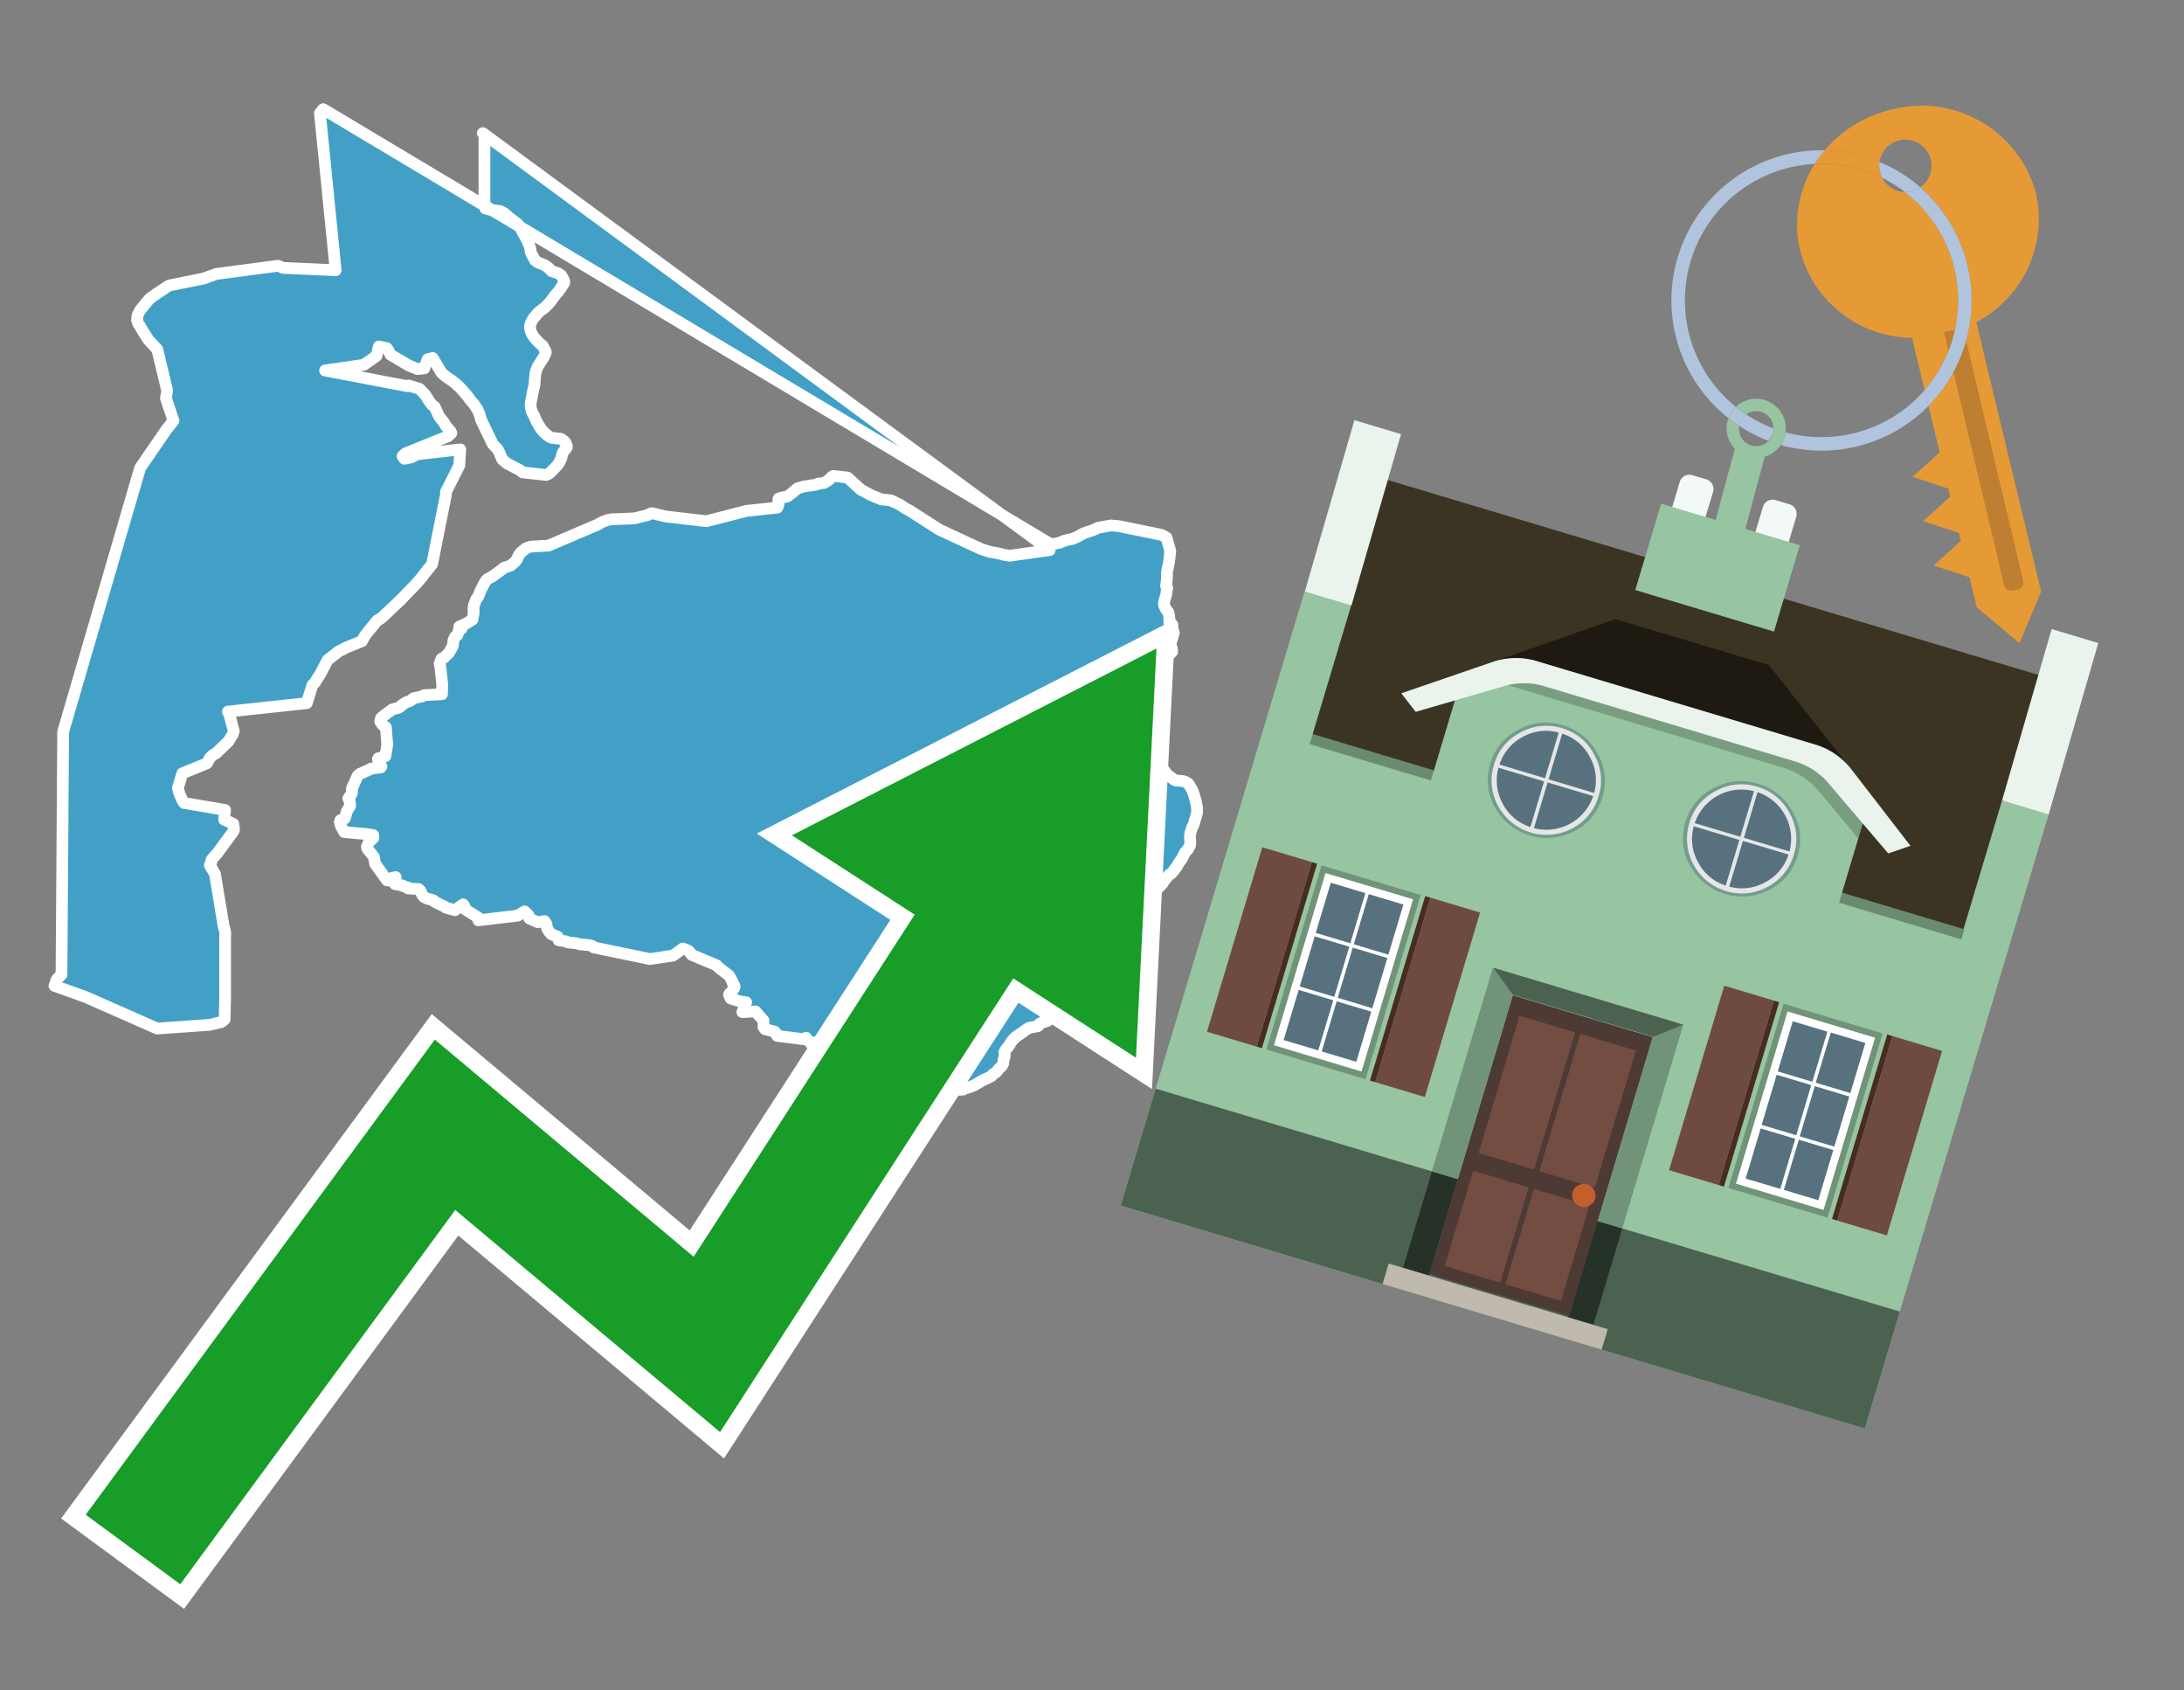
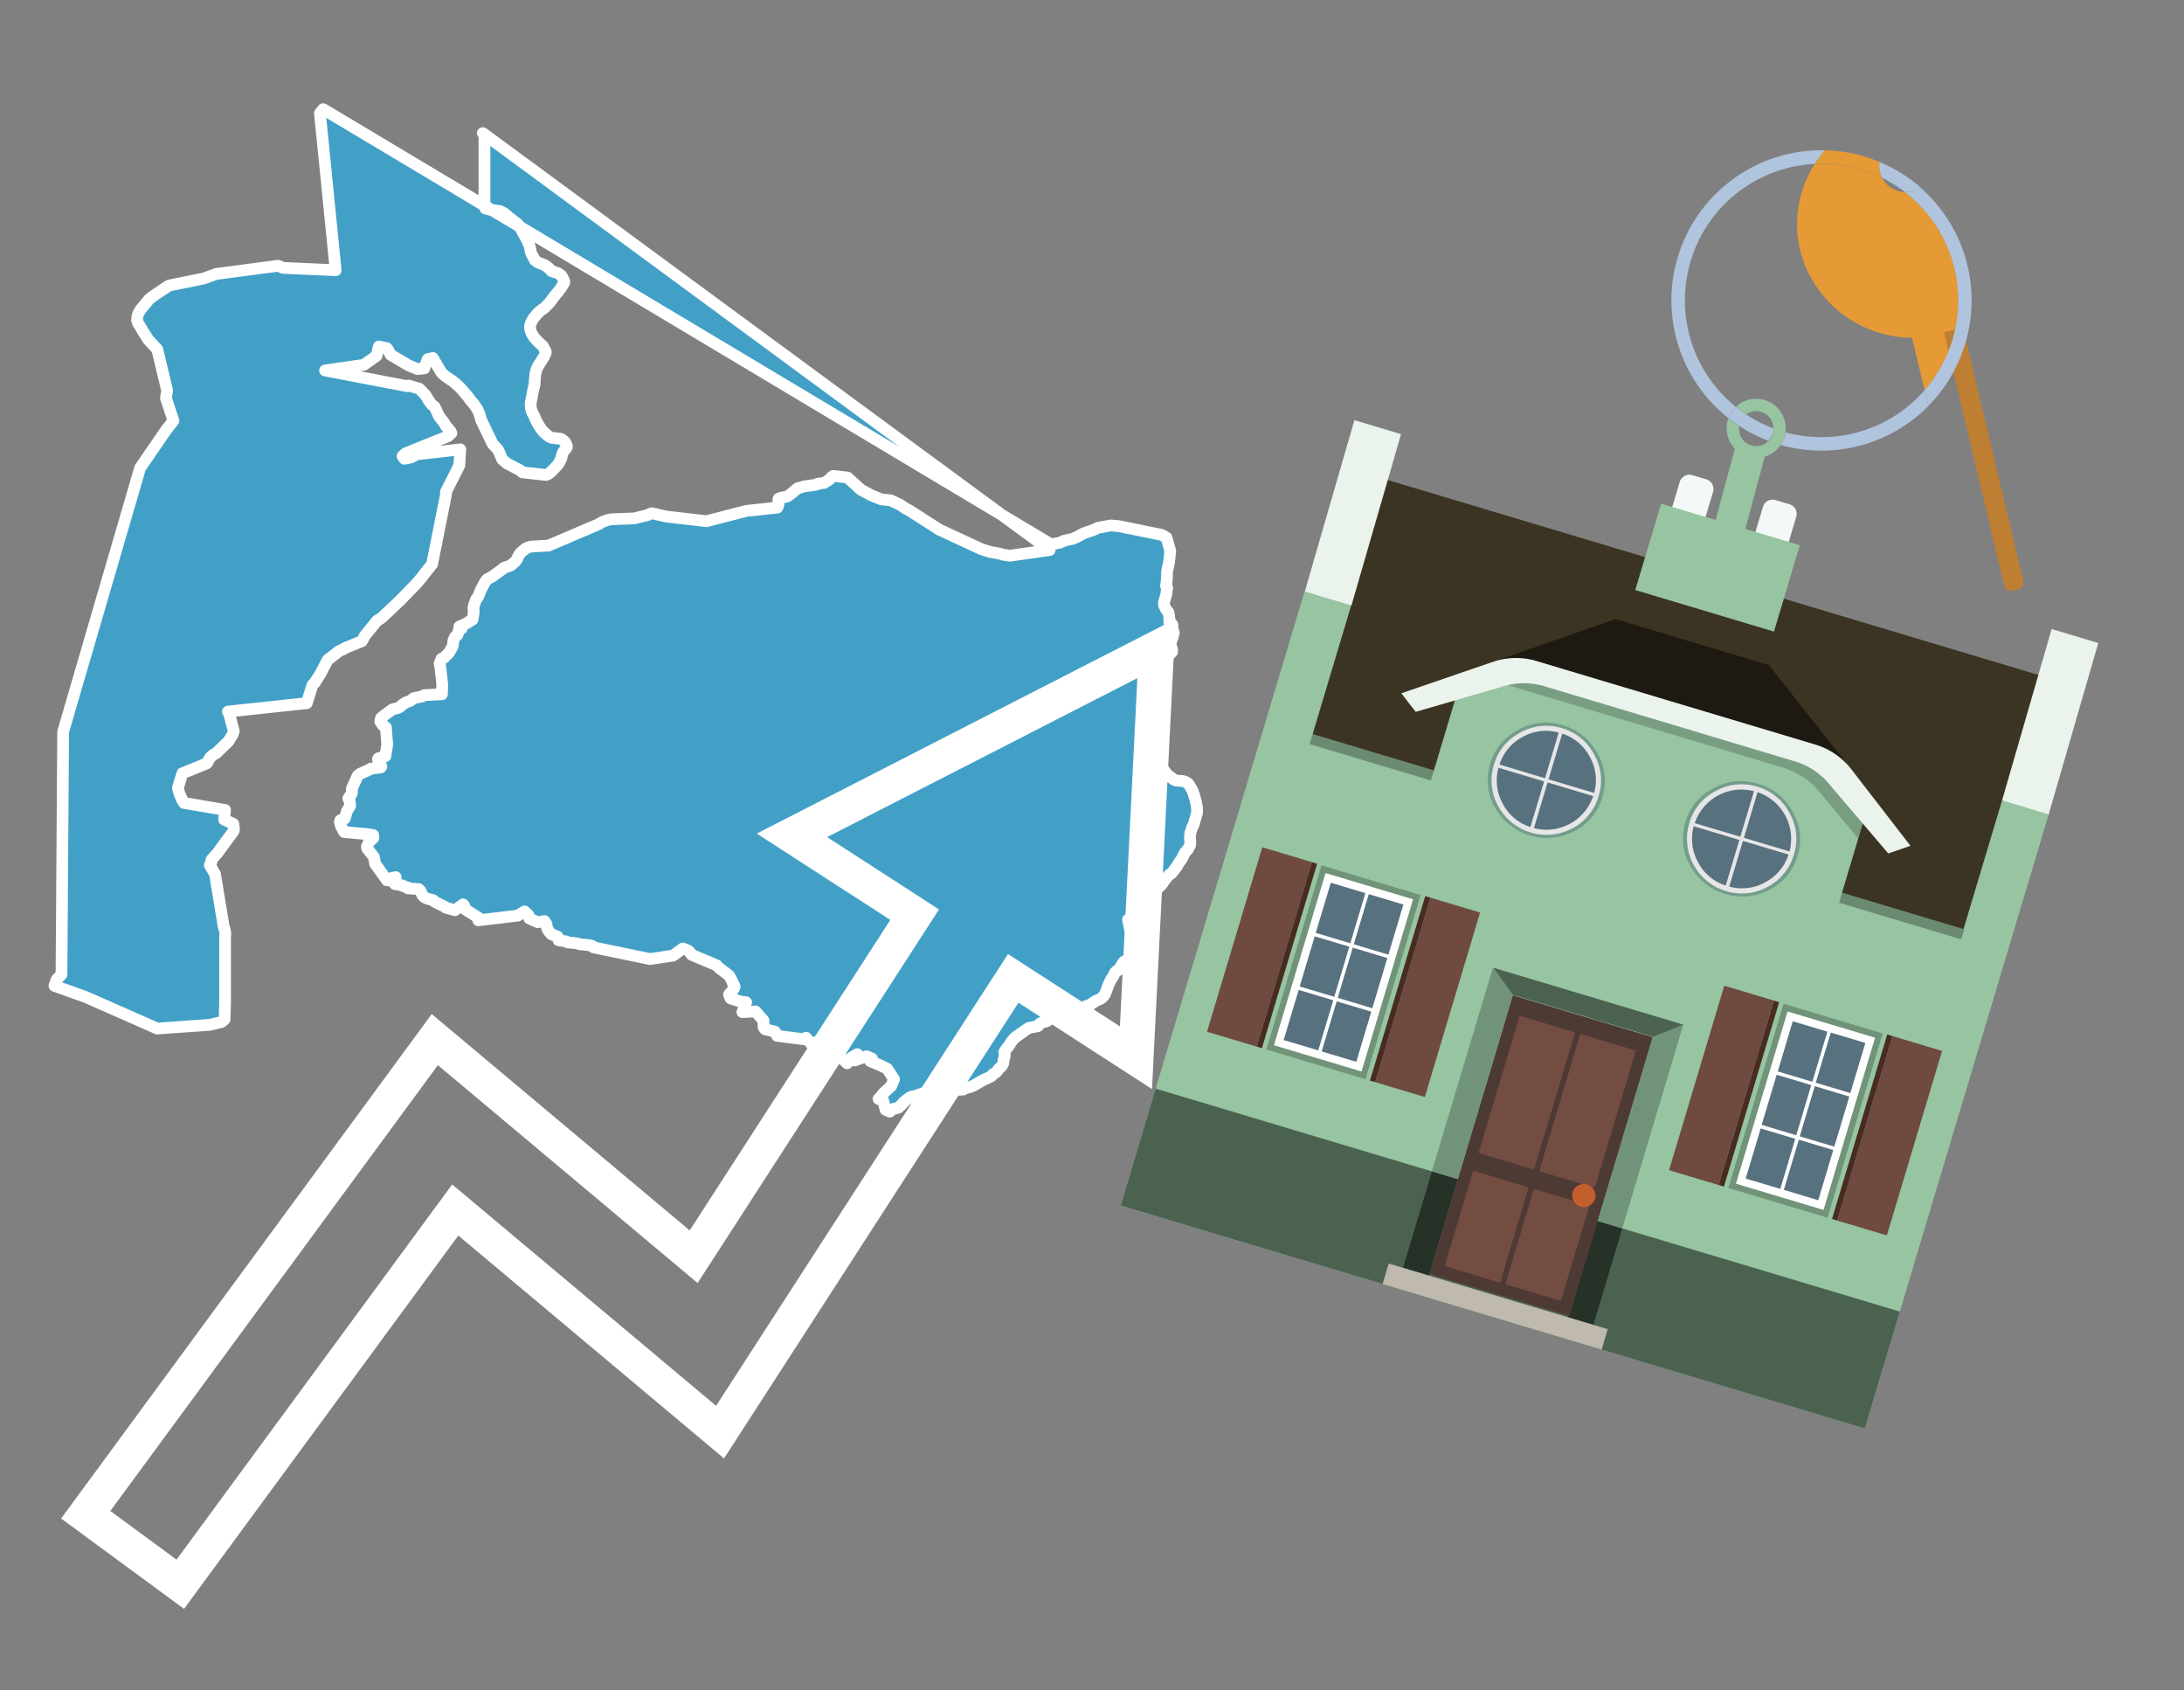
<svg xmlns="http://www.w3.org/2000/svg" id="Text" width="93.05" height="72" viewBox="0 0 93.05 72">
  <rect x="0" y="0" width="93.05" height="72" fill="#808080" stroke="none" />
  <polygon points="44.82,23.21 44.87,23.18 44.97,23.15 45.14,23.12 45.21,23.09 45.32,23.04 45.47,23 45.71,22.95 45.91,22.86 46.16,22.72 46.3,22.67 46.39,22.64 46.54,22.59 46.68,22.53 46.78,22.48 47,22.44 47.32,22.38 47.67,22.41 49.48,22.78 49.58,22.83 49.7,22.9 49.86,23.47 49.81,23.94 49.75,24.21 49.74,24.26 49.72,24.35 49.72,24.43 49.72,24.61 49.7,24.81 49.68,24.93 49.68,24.96 49.72,25.02 49.73,25.05 49.7,25.21 49.7,25.27 49.67,25.38 49.6,25.63 49.59,25.68 49.59,25.73 49.6,25.79 49.62,25.83 49.67,25.94 49.72,26.01 49.78,26.08 49.81,26.23 49.82,26.32 49.82,26.48 49.82,26.53 49.95,26.61 49.96,26.74 49.96,26.8 50,26.92 50.01,26.95 49.95,27.17 49.88,27.36 49.88,27.45 49.94,27.7 49.94,27.76 49.57,28.14 49.52,28.17 49.49,28.2 49.46,28.23 49.41,28.3 49.37,28.33 49.27,28.36 48.79,28.45 48.69,28.52 48.69,28.61 48.7,28.67 48.74,28.76 48.75,28.79 48.75,28.85 48.73,28.92 48.73,28.96 48.75,29.09 48.74,29.26 48.76,29.32 48.78,29.37 48.78,29.43 48.78,29.48 48.79,29.54 48.86,29.69 48.97,29.79 49.04,30.07 49.12,30.25 49.14,30.35 49.15,30.48 49.18,30.66 49.18,30.69 49.16,30.8 49.13,30.85 49.13,30.92 49.17,31.05 49.19,31.21 49.2,31.24 49.23,31.34 49.27,31.54 49.29,31.67 49.27,31.74 49.25,31.78 49.21,31.82 49.13,31.87 49.1,31.9 49.1,31.94 49.11,31.97 49.17,32.05 49.2,32.11 49.31,32.37 49.45,32.56 49.48,32.61 49.59,32.81 49.75,33.01 49.89,33.11 50.02,33.21 50.08,33.24 50.41,33.27 50.5,33.3 50.62,33.37 50.67,33.44 50.71,33.51 50.79,33.64 50.86,33.82 50.9,33.96 50.94,34.1 50.98,34.29 50.99,34.36 51,34.4 51,34.46 51,34.63 50.97,34.72 50.85,35.14 50.8,35.22 50.71,35.5 50.7,35.61 50.7,35.73 50.71,35.78 50.71,35.97 50.69,36.03 50.64,36.12 50.61,36.18 50.54,36.25 50.49,36.31 50.45,36.37 50.44,36.41 50.41,36.46 50.36,36.57 50.22,36.76 50.15,36.89 50.12,36.93 50.05,37.02 49.99,37.11 49.94,37.16 49.91,37.2 49.8,37.27 49.59,37.53 49.53,37.63 49.39,37.78 49.23,37.91 49.18,37.99 49.15,38.04 49.14,38.07 49.06,38.16 49.03,38.24 49.02,38.31 48.95,38.46 48.87,38.55 48.82,38.71 48.79,38.85 48.68,38.9 48.5,38.93 48.06,39.17 48.11,39.43 48.18,39.72 48.46,40.74 48.47,40.77 48.28,40.81 48.08,40.88 47.93,40.93 47.89,40.96 47.85,41 47.82,41.06 47.75,41.17 47.68,41.3 47.64,41.33 47.57,41.36 47.53,41.4 47.49,41.45 47.43,41.58 47.33,41.73 47.3,41.79 47.24,41.92 47.15,42.16 47.08,42.34 47.01,42.44 46.95,42.5 46.86,42.56 46.71,42.62 46.55,42.72 46.47,42.78 46.38,42.82 46.25,42.86 46.17,42.91 46.12,42.95 46.06,42.99 45.96,43.02 45.85,43.05 45.74,43.15 45.7,43.18 45.57,43.21 45.34,43.25 45.21,43.3 44.96,43.34 44.77,43.37 44.59,43.5 44.38,43.56 44.29,43.61 44.25,43.68 44.22,43.71 43.84,43.78 43.7,43.87 43.45,44.05 43.3,44.15 43.2,44.24 43.14,44.31 43.05,44.43 43.02,44.49 42.98,44.55 42.88,44.67 42.79,44.81 42.79,44.85 42.81,44.96 42.8,45.02 42.76,45.13 42.75,45.26 42.73,45.33 42.69,45.39 42.67,45.42 42.53,45.55 42.51,45.59 42.46,45.65 42.4,45.7 42.31,45.75 42.25,45.83 42.14,45.89 41.9,46 41.77,46.07 41.59,46.18 41.5,46.23 41.36,46.29 41.23,46.33 41.12,46.36 41.03,46.41 39.77,46.46 39.73,46.49 39.58,46.52 39.37,46.55 39.1,46.64 39.05,46.67 38.86,46.7 38.79,46.73 38.71,46.78 38.58,46.88 38.51,46.94 38.46,46.99 38.44,47.02 38.41,47.06 38.37,47.09 38.32,47.13 38.29,47.17 38.21,47.2 38.07,47.23 37.97,47.3 37.91,47.35 37.73,47.27 37.62,46.85 37.43,46.81 37.61,46.61 37.62,46.58 37.97,46.26 38.09,45.97 37.8,45.52 37.47,45.36 37.08,45.2 37.15,45.09 36.92,44.99 36.41,45.17 36.54,44.93 36.52,44.9 36.26,45.06 36.09,45.29 35.56,44.78 34.95,44.4 34.89,44.35 34.56,44.46 34.34,44.2 34.28,44.27 33.11,44.12 33.05,43.99 33.01,43.94 32.6,43.84 32.53,43.75 32.53,43.47 32.19,43.08 31.63,43.11 31.79,42.69 31.55,42.66 31.13,42.53 31.07,42.4 31.06,42.37 31.11,42.29 31.18,42.23 31.26,42.12 31.28,42.08 31.3,42.02 31.28,41.96 31.22,41.88 31.21,41.83 31.11,41.63 31.05,41.54 30.64,41.23 30.61,41.2 30.54,41.12 29.47,40.67 29.44,40.63 29.41,40.58 29.37,40.53 29.3,40.48 29.23,40.45 29.09,40.4 28.68,40.7 27.69,40.85 25.28,40.35 25.23,40.29 25.13,40.26 24.7,40.22 24.58,40.18 24.18,40.14 24.13,40.1 23.8,40.05 23.8,39.98 23.76,39.9 23.67,39.86 23.5,39.8 23.39,39.68 23.33,39.58 23.3,39.5 23.28,39.36 23.25,39.31 23.2,39.23 22.91,39.28 22.55,39.12 22.53,39.04 22.51,38.97 22.35,38.82 22.06,39 20.38,39.2 20.37,39.08 19.83,38.74 19.78,38.58 19.73,38.52 19.38,38.77 18.99,38.66 18.97,38.63 18.52,38.41 18.45,38.34 18.21,38.28 18.07,38.21 17.99,38.12 17.91,37.94 17.84,37.87 17.38,37.84 17.4,37.81 17.16,37.74 17.14,37.71 16.83,37.66 16.8,37.59 16.73,37.56 16.65,37.47 16.86,37.36 16.71,37.39 16.49,37.5 15.98,36.79 15.96,36.66 15.93,36.5 15.7,36.21 15.65,36.15 15.63,36.07 15.69,35.93 15.72,35.87 15.76,35.83 15.91,35.69 15.9,35.57 15.66,35.53 14.66,35.44 14.52,35.17 14.49,35.05 14.48,35.01 14.5,34.94 14.69,34.86 14.78,34.55 14.92,34.32 14.91,34.23 14.89,34.04 14.84,34.01 14.99,33.79 15,33.69 14.99,33.59 15.24,33.04 15.32,32.97 15.74,32.78 15.8,32.74 16.22,32.69 16.25,32.65 16.14,32.44 16.1,32.34 16.12,32.3 16.42,32.21 16.5,31.7 16.49,31.6 16.48,31.49 16.44,30.98 16.3,30.88 16.2,30.73 16.22,30.63 16.24,30.58 16.32,30.51 16.71,30.22 16.85,30.18 16.97,30.15 17.03,30.12 17.14,30.02 17.2,29.98 17.29,29.92 17.43,29.87 17.5,29.84 17.62,29.74 18,29.66 18.07,29.61 18.83,29.57 18.84,29.21 18.84,29.13 18.76,28.4 18.73,28.26 18.81,28.06 18.94,28 18.97,27.96 19.06,27.87 19.12,27.82 19.29,27.52 19.32,27.27 19.39,27.12 19.49,27.04 19.51,26.99 19.54,26.87 19.59,26.83 19.67,26.77 19.57,26.69 19.84,26.57 20.13,26.39 20.18,26.11 20.18,25.98 20.17,25.9 20.2,25.76 20.29,25.52 20.36,25.44 20.49,25.12 20.64,24.84 20.67,24.78 20.76,24.67 21,24.54 21.34,24.29 21.48,24.18 21.61,24.14 21.77,24.08 21.88,23.98 21.96,23.91 22.03,23.82 22.07,23.71 22.17,23.55 22.4,23.36 22.52,23.31 22.63,23.28 23.37,23.24 25.5,22.33 25.58,22.28 25.67,22.23 25.88,22.15 26.03,22.12 27.02,22.08 27.59,21.94 27.66,21.9 27.77,21.86 28.37,22 30.1,22.2 31.57,21.82 31.7,21.79 31.8,21.76 33.12,21.62 33.13,21.59 33.16,21.52 33.17,21.45 33.16,21.38 33.17,21.24 33.28,21.2 33.49,21.16 33.57,21.13 33.69,21.04 33.77,20.98 33.86,20.9 33.98,20.8 34.26,20.72 34.8,20.64 34.85,20.6 35.11,20.57 35.19,20.52 35.24,20.49 35.33,20.43 35.38,20.37 35.44,20.31 35.5,20.27 36.11,20.34 36.68,20.86 37.13,21.1 37.55,21.27 37.95,21.31 38.03,21.35 38.33,21.49 38.6,21.67 38.71,21.72 40.02,22.56 41.81,23.39 42.19,23.51 42.59,23.58 42.76,23.63 43.02,23.67 44.72,23.43 20.57,5.67 20.64,5.72 20.64,8.69 20.66,8.83 20.68,8.88 20.87,8.93 21.06,8.96 21.3,8.99 21.48,9.08 21.54,9.13 21.66,9.24 21.83,9.37 21.91,9.43 22.03,9.52 22.1,9.59 22.18,9.72 22.25,9.85 22.37,10.07 22.43,10.18 22.51,10.35 22.56,10.47 22.6,10.62 22.6,10.68 22.63,10.78 22.68,10.88 22.71,10.93 22.75,11.01 22.79,11.08 22.89,11.16 22.95,11.19 23.05,11.23 23.2,11.29 23.32,11.37 23.4,11.44 23.44,11.48 23.5,11.55 23.67,11.6 23.78,11.64 23.91,11.73 23.97,11.83 24.01,11.91 24.04,11.98 24.04,12.04 24,12.11 23.94,12.2 23.89,12.28 23.77,12.44 23.69,12.53 23.58,12.67 23.51,12.77 23.44,12.86 23.38,12.93 23.26,13.05 23.21,13.1 23.12,13.17 23.01,13.25 22.91,13.34 22.72,13.57 22.63,13.73 22.59,13.85 22.58,13.93 22.6,14.07 22.66,14.22 22.77,14.39 22.88,14.51 22.97,14.6 23.05,14.67 23.12,14.73 23.25,14.97 23.25,15.03 23.17,15.21 23.07,15.36 23.01,15.46 22.92,15.6 22.85,15.75 22.81,15.92 22.79,16.13 22.78,16.21 22.78,16.35 22.75,16.48 22.72,16.6 22.69,16.75 22.67,16.86 22.64,17.02 22.61,17.17 22.61,17.28 22.62,17.39 22.67,17.56 22.75,17.7 22.8,17.82 22.86,17.95 22.94,18.09 23.02,18.22 23.1,18.33 23.16,18.4 23.33,18.55 23.44,18.62 23.52,18.65 23.89,18.69 23.99,18.75 24.09,18.85 24.15,18.99 24.15,19.05 24.11,19.11 24.02,19.22 23.98,19.28 23.94,19.4 23.92,19.51 23.84,19.68 23.77,19.79 23.68,19.89 23.61,19.96 23.51,20.06 23.42,20.15 23.34,20.2 23.26,20.23 22.26,20.12 22.16,20.03 21.6,19.74 21.48,19.64 21.4,19.57 21.23,19.17 20.99,18.91 20.5,17.89 20.43,17.64 20.36,17.48 20.33,17.42 20.18,17.2 20.08,17.09 20,16.99 19.94,16.9 19.76,16.69 19.6,16.51 19.47,16.39 19.33,16.27 19.19,16.17 19.07,16.09 18.96,16.01 18.81,15.88 18.44,15.25 18.22,15.3 18.18,15.42 18.14,15.51 18.09,15.65 18.08,15.69 17.79,15.72 17.42,15.57 16.64,15.11 16.55,14.93 16.48,14.83 16.14,14.76 16.04,15.16 15.5,15.54 13.85,15.78 17.36,16.45 17.41,16.42 17.87,16.56 18.12,16.82 18.19,16.93 18.26,17.05 18.4,17.24 18.52,17.33 18.71,17.74 18.91,17.99 19.01,18.16 19.19,18.36 19.23,18.45 19.09,18.58 17.28,19.31 17.15,19.43 17.23,19.54 17.52,19.48 17.77,19.35 19.61,19.14 19.57,19.82 19,20.95 19,21.07 18.41,24.03 18.05,24.48 17.98,24.58 17.73,24.87 17.04,25.58 16.31,26.27 16.2,26.36 16.07,26.43 15.55,27.07 15.42,27.31 14.73,27.59 14.67,27.62 14.61,27.66 14.45,27.73 13.96,28.11 13.64,28.72 13.45,29.01 13.43,29.06 13.31,29.18 13.07,29.95 9.71,30.31 9.77,30.42 9.86,30.77 9.96,31.14 9.91,31.29 9.82,31.43 9.74,31.57 9.21,32.08 9.07,32.16 8.95,32.27 8.83,32.49 8.8,32.52 7.77,32.94 7.58,33.56 7.63,33.76 7.67,33.86 7.76,34.07 7.84,34.2 9.59,34.5 9.55,34.91 9.94,35.09 9.97,35.33 9.95,35.4 9.26,36.34 9.01,36.62 9.01,36.71 8.94,36.85 9.16,37.23 9.53,39.47 9.56,39.55 9.58,39.63 9.6,39.75 9.59,39.95 9.59,42.59 9.57,43.42 9.44,43.53 8.95,43.65 6.7,43.81 3.66,42.47 2.32,41.99 2.4,41.76 2.43,41.7 2.62,41.51 2.69,31.17 5.97,19.93 7.09,18.3 7.39,17.92 7.07,16.96 7.12,16.63 6.7,14.88 6.32,14.47 6.12,14.16 5.97,13.9 5.9,13.8 5.85,13.68 5.84,13.63 5.86,13.45 5.87,13.41 5.97,13.21 6.36,12.74 6.53,12.61 6.72,12.48 7.08,12.24 7.21,12.16 8.69,11.86 8.85,11.8 9.13,11.7 9.2,11.67 11.85,11.32 12.06,11.41 14.3,11.51 13.63,4.82 13.77,4.65 " fill="#42a0c7" stroke="#fff" stroke-linejoin="round" stroke-width="0.5" />
  <polygon points="49.272 27.624 33.741 35.58 38.97 38.959 29.553 53.529 18.525 44.281 3.652 64.518 7.681 67.479 19.396 51.538 30.678 60.999 43.169 41.673 48.398 45.053 49.272 27.624" fill="none" stroke="#fff" stroke-miterlimit="10" stroke-width="1.5" />
-   <polygon points="49.272 27.624 33.741 35.58 38.97 38.959 29.553 53.529 18.525 44.281 3.652 64.518 7.681 67.479 19.396 51.538 30.678 60.999 43.169 41.673 48.398 45.053 49.272 27.624" fill="#179d28" />
  <path d="M80.19,7.577a1.16,1.16,0,0,1-.094-.251,1.114,1.114,0,0,1-.018-.429A6.367,6.367,0,0,0,77.743,6.4a5.269,5.269,0,0,0-.423.577c.1,0,.192-.007.288-.007A5.794,5.794,0,0,1,80.19,7.577Z" fill="#e69a35" />
  <path d="M77.608,6.4A6.394,6.394,0,0,0,73.64,17.81a1.26,1.26,0,0,1,.317-.48A5.821,5.821,0,0,1,77.32,6.981a5.269,5.269,0,0,1,.423-.577Z" fill="#b0c4de" />
-   <path d="M84.2,13.72a4.962,4.962,0,0,0,2.545-5.48,5.047,5.047,0,0,0-6.179-3.566A5.322,5.322,0,0,0,77.743,6.4a6.367,6.367,0,0,1,2.335.493,1.114,1.114,0,1,1,1.736,1.084,6.392,6.392,0,0,1,.347,9.3l.479,1.985-.438.4-.716.648.92.3.6.2.082.341-.438.4-.716.648.92.3.605.2.082.341-.438.4-.716.649.92.3.605.2.307,1.274,1.821,1.534.921-2.2Z" fill="#e69a35" />
  <path d="M81.154,8.179a1.115,1.115,0,0,1-.964-.6,5.794,5.794,0,0,0-2.582-.6c-.1,0-.192,0-.288.007a4.783,4.783,0,0,0-.625,3.685,4.962,4.962,0,0,0,4.765,3.715L82,16.617a5.82,5.82,0,0,0-.846-8.438Z" fill="#e69a35" />
  <path d="M74.1,18.142a6.386,6.386,0,0,0,1.232.63.73.73,0,0,0,.224-.527h0a5.783,5.783,0,0,1-1.159-.593A.733.733,0,0,0,74.1,18.142Z" fill="#b0c4de" />
  <path d="M74.4,17.652q-.228-.152-.44-.322a1.26,1.26,0,0,0-.317.48c.148.117.3.228.46.332A.733.733,0,0,1,74.4,17.652Z" fill="#b0c4de" />
  <path d="M74.824,16.984a1.257,1.257,0,0,0-.867.346c.141.114.288.222.44.322a.731.731,0,0,1,1.159.593h0a.732.732,0,1,1-1.463,0,.7.7,0,0,1,.007-.1c-.158-.1-.312-.215-.46-.332a1.258,1.258,0,0,0,.273,1.3l-.979,3.635,1.275.341.98-3.639a1.266,1.266,0,0,0,.681-.5,1.249,1.249,0,0,0,.2-.538,1.328,1.328,0,0,0,.012-.168A1.262,1.262,0,0,0,74.824,16.984Z" fill="#97c4a1" />
  <path d="M85.974,25.1l-.226.053a.3.3,0,0,1-.362-.223l-2.56-10.777.81-.193L86.2,24.736A.3.3,0,0,1,85.974,25.1Z" fill="#bf7f32" />
  <path d="M80.1,7.326a1.16,1.16,0,0,0,.094.251,5.833,5.833,0,0,1,.964.6,1.137,1.137,0,0,0,.287-.031,1.108,1.108,0,0,0,.373-.167A6.371,6.371,0,0,0,80.078,6.9,1.114,1.114,0,0,0,80.1,7.326Z" fill="#b0c4de" />
  <path d="M77.608,18.618a5.836,5.836,0,0,1-1.534-.2,1.24,1.24,0,0,1-.2.537,6.4,6.4,0,0,0,6.291-1.666L82,16.617A5.807,5.807,0,0,1,77.608,18.618Z" fill="#b0c4de" />
  <path d="M81.814,7.981a1.108,1.108,0,0,1-.373.167,1.137,1.137,0,0,1-.287.031A5.82,5.82,0,0,1,82,16.617l.161.667a6.392,6.392,0,0,0-.347-9.3Z" fill="#b0c4de" />
  <polygon points="83.79 39.753 55.78 31.364 58.988 20.404 86.964 28.783 83.79 39.753 83.79 39.753" fill="#3c3422" fill-rule="evenodd" />
  <polygon points="81.705 53.32 87.284 34.692 85.297 34.097 83.656 39.575 55.926 31.269 57.567 25.791 55.579 25.196 47.746 51.348 79.451 60.844 81.705 53.32" fill="#97c4a1" fill-rule="evenodd" />
  <rect x="69.522" y="21.148" width="0.444" height="28.983" transform="translate(15.592 92.226) rotate(-73.326)" opacity="0.3" />
  <polygon points="87.284 34.692 85.297 34.097 87.411 26.793 89.398 27.388 87.284 34.692 87.284 34.692" fill="#eaf3ec" fill-rule="evenodd" />
  <polygon points="57.578 25.794 55.591 25.199 57.705 17.896 59.692 18.491 57.578 25.794 57.578 25.794" fill="#eaf3ec" fill-rule="evenodd" />
  <polygon points="79.451 60.844 80.943 55.865 49.238 46.369 47.747 51.348 79.451 60.844 79.451 60.844" fill="#4c6251" fill-rule="evenodd" />
  <path d="M71.566,20.528l-.522,1.743,1.418.425.523-1.744a.432.432,0,0,0-.289-.536l-.593-.177A.431.431,0,0,0,71.566,20.528Z" fill="#f3f9f8" fill-rule="evenodd" />
  <path d="M75.111,21.589l-.522,1.743,1.418.425.522-1.743a.43.43,0,0,0-.289-.536l-.593-.178A.43.43,0,0,0,75.111,21.589Z" fill="#f3f9f8" fill-rule="evenodd" />
  <polygon points="75.368 28.329 68.829 26.37 63.807 28.121 78.733 32.591 75.368 28.329" fill="#1e1a11" />
  <polygon points="78.248 32.422 64.442 28.287 62.236 28.998 60.064 36.247 77.453 41.455 79.651 34.116 78.248 32.422" fill="#97c4a1" />
  <path d="M77.74,32.516S65.088,28.725,65,28.7l-.938.43,11.892,3.562a3.175,3.175,0,0,1,1.532,1l1.685,2.02.327-1.09Z" fill-rule="evenodd" opacity="0.2" />
  <path d="M77.35,31.716,65.458,28.154a3.041,3.041,0,0,0-1.854.037l-3.9,1.339.611.79,3.626-1.054a3.045,3.045,0,0,1,1.855-.037l10.673,3.2A3.028,3.028,0,0,1,78,33.477l2.45,2.874.945-.325-2.518-3.26A3.036,3.036,0,0,0,77.35,31.716Z" fill="#eaf3ec" />
  <polygon points="76.683 23.223 70.773 21.453 69.671 25.132 75.581 26.902 76.683 23.223 76.683 23.223" fill="#97c4a1" fill-rule="evenodd" />
  <g id="Symbol_9_0_Layer2_0_MEMBER_8_MEMBER_21_MEMBER_0_FILL" data-name="Symbol 9 0 Layer2 0 MEMBER 8 MEMBER 21 MEMBER 0 FILL">
    <path d="M66.584,30.892a2.39,2.39,0,0,0-1.891.189,2.317,2.317,0,0,0-1.2,1.448A2.345,2.345,0,0,0,63.7,34.4a2.528,2.528,0,0,0,3.367,1.008,2.339,2.339,0,0,0,1.2-1.447,2.313,2.313,0,0,0-.208-1.87A2.394,2.394,0,0,0,66.584,30.892Z" fill="#729d8c" />
  </g>
  <g id="Symbol_9_0_Layer2_0_MEMBER_8_MEMBER_21_MEMBER_1_FILL" data-name="Symbol 9 0 Layer2 0 MEMBER 8 MEMBER 21 MEMBER 1 FILL">
    <path d="M66.547,31.016a2.241,2.241,0,0,0-1.769.185,2.213,2.213,0,0,0-1.127,1.376,2.239,2.239,0,0,0,.185,1.768,2.341,2.341,0,0,0,3.145.942,2.234,2.234,0,0,0,1.126-1.376,2.207,2.207,0,0,0-.185-1.768A2.237,2.237,0,0,0,66.547,31.016Z" fill="#e6e6e6" />
  </g>
  <g id="Symbol_9_0_Layer2_0_MEMBER_8_MEMBER_21_MEMBER_2_MEMBER_0_FILL" data-name="Symbol 9 0 Layer2 0 MEMBER 8 MEMBER 21 MEMBER 2 MEMBER 0 FILL">
    <path d="M65.787,33.284,63.843,32.7a2.036,2.036,0,0,0,.186,1.539,2.015,2.015,0,0,0,1.175.986Z" fill="#58717f" />
  </g>
  <g id="Symbol_9_0_Layer2_0_MEMBER_8_MEMBER_21_MEMBER_2_MEMBER_1_FILL" data-name="Symbol 9 0 Layer2 0 MEMBER 8 MEMBER 21 MEMBER 2 MEMBER 1 FILL">
    <path d="M65.827,33.148l.582-1.944a2.01,2.01,0,0,0-1.523.178,2.037,2.037,0,0,0-1,1.183Z" fill="#58717f" />
  </g>
  <g id="Symbol_9_0_Layer2_0_MEMBER_8_MEMBER_21_MEMBER_2_MEMBER_2_FILL" data-name="Symbol 9 0 Layer2 0 MEMBER 8 MEMBER 21 MEMBER 2 MEMBER 2 FILL">
    <path d="M67.878,33.91l-1.943-.582-.582,1.944a2.1,2.1,0,0,0,2.525-1.362Z" fill="#58717f" />
  </g>
  <g id="Symbol_9_0_Layer2_0_MEMBER_8_MEMBER_21_MEMBER_2_MEMBER_3_FILL" data-name="Symbol 9 0 Layer2 0 MEMBER 8 MEMBER 21 MEMBER 2 MEMBER 3 FILL">
    <path d="M66.558,31.249l-.582,1.943,1.943.582a2.031,2.031,0,0,0-.186-1.539A2.009,2.009,0,0,0,66.558,31.249Z" fill="#58717f" />
  </g>
  <g id="Symbol_9_0_Layer2_0_MEMBER_8_MEMBER_21_MEMBER_0_FILL-2" data-name="Symbol 9 0 Layer2 0 MEMBER 8 MEMBER 21 MEMBER 0 FILL">
    <path d="M74.9,33.384a2.4,2.4,0,0,0-1.891.189,2.316,2.316,0,0,0-1.2,1.448,2.341,2.341,0,0,0,.209,1.87A2.527,2.527,0,0,0,75.387,37.9a2.345,2.345,0,0,0,1.2-1.447,2.314,2.314,0,0,0-.209-1.87A2.389,2.389,0,0,0,74.9,33.384Z" fill="#729d8c" />
  </g>
  <g id="Symbol_9_0_Layer2_0_MEMBER_8_MEMBER_21_MEMBER_1_FILL-2" data-name="Symbol 9 0 Layer2 0 MEMBER 8 MEMBER 21 MEMBER 1 FILL">
    <path d="M74.867,33.508a2.239,2.239,0,0,0-1.768.185,2.21,2.21,0,0,0-1.127,1.376,2.316,2.316,0,0,0,1.564,2.883,2.261,2.261,0,0,0,1.765-.173A2.237,2.237,0,0,0,76.428,36.4a2.209,2.209,0,0,0-.185-1.769A2.239,2.239,0,0,0,74.867,33.508Z" fill="#e6e6e6" />
  </g>
  <g id="Symbol_9_0_Layer2_0_MEMBER_8_MEMBER_21_MEMBER_2_MEMBER_0_FILL-2" data-name="Symbol 9 0 Layer2 0 MEMBER 8 MEMBER 21 MEMBER 2 MEMBER 0 FILL">
    <path d="M74.107,35.776l-1.943-.582a2.031,2.031,0,0,0,.186,1.539,2.009,2.009,0,0,0,1.175.986Z" fill="#58717f" />
  </g>
  <g id="Symbol_9_0_Layer2_0_MEMBER_8_MEMBER_21_MEMBER_2_MEMBER_1_FILL-2" data-name="Symbol 9 0 Layer2 0 MEMBER 8 MEMBER 21 MEMBER 2 MEMBER 1 FILL">
    <path d="M74.148,35.64,74.73,33.7a2.1,2.1,0,0,0-2.525,1.362Z" fill="#58717f" />
  </g>
  <g id="Symbol_9_0_Layer2_0_MEMBER_8_MEMBER_21_MEMBER_2_MEMBER_2_FILL-2" data-name="Symbol 9 0 Layer2 0 MEMBER 8 MEMBER 21 MEMBER 2 MEMBER 2 FILL">
    <path d="M76.2,36.4l-1.943-.582-.582,1.944a2.015,2.015,0,0,0,1.523-.178A2.036,2.036,0,0,0,76.2,36.4Z" fill="#58717f" />
  </g>
  <g id="Symbol_9_0_Layer2_0_MEMBER_8_MEMBER_21_MEMBER_2_MEMBER_3_FILL-2" data-name="Symbol 9 0 Layer2 0 MEMBER 8 MEMBER 21 MEMBER 2 MEMBER 3 FILL">
    <path d="M74.879,33.741,74.3,35.684l1.943.582a2.1,2.1,0,0,0-1.361-2.525Z" fill="#58717f" />
  </g>
  <polygon points="51.426 43.946 53.542 44.58 55.896 36.723 53.78 36.089 51.426 43.946 51.426 43.946" fill="#6e4a3f" fill-rule="evenodd" />
  <polygon points="53.542 44.58 53.764 44.647 56.117 36.789 55.896 36.723 53.542 44.58 53.542 44.58" fill="#482b22" fill-rule="evenodd" />
  <polygon points="60.706 46.726 58.59 46.092 60.943 38.235 63.059 38.868 60.706 46.726 60.706 46.726" fill="#6e4a3f" fill-rule="evenodd" />
  <polygon points="58.59 46.092 58.368 46.026 60.722 38.168 60.943 38.235 58.59 46.092 58.59 46.092" fill="#482b22" fill-rule="evenodd" />
  <rect x="53.146" y="39.209" width="8.19" height="4.408" transform="translate(1.145 84.365) rotate(-73.326)" fill="#719379" />
  <polygon points="60.205 38.304 56.474 37.187 54.277 44.522 58.008 45.639 60.205 38.304 60.205 38.304" fill="#fff" fill-rule="evenodd" />
  <path d="M59.792,38.527l-.64,2.136-1.474-.442.639-2.135,1.475.441Zm-1.621-.485-.64,2.136-1.474-.442L56.7,37.6l1.474.442Zm-2.158,1.84,1.475.441-.64,2.136-1.474-.441.639-2.136Zm-.683,2.282,1.474.441-.639,2.136L54.69,44.3l.64-2.135Zm.981,2.621.639-2.136,1.475.442-.64,2.135-1.474-.441Zm2.158-1.84L56.994,42.5l.64-2.136,1.474.442-.639,2.136Z" fill="#58717f" fill-rule="evenodd" />
  <polygon points="80.39 52.621 78.274 51.988 80.628 44.13 82.743 44.764 80.39 52.621 80.39 52.621" fill="#6e4a3f" fill-rule="evenodd" />
  <polygon points="78.274 51.988 78.053 51.921 80.406 44.064 80.628 44.13 78.274 51.988 78.274 51.988" fill="#482b22" fill-rule="evenodd" />
  <polygon points="71.111 49.842 73.227 50.476 75.58 42.619 73.464 41.985 71.111 49.842 71.111 49.842" fill="#6e4a3f" fill-rule="evenodd" />
  <polygon points="73.227 50.476 73.448 50.542 75.802 42.685 75.58 42.619 73.227 50.476 73.227 50.476" fill="#482b22" fill-rule="evenodd" />
  <rect x="72.83" y="45.105" width="8.19" height="4.408" transform="translate(9.534 107.426) rotate(-73.326)" fill="#719379" />
  <polygon points="76.159 43.083 79.889 44.2 77.692 51.535 73.962 50.418 76.159 43.083 76.159 43.083" fill="#fff" fill-rule="evenodd" />
  <path d="M76.381,43.5l1.475.442-.64,2.135-1.475-.441.64-2.136ZM78,43.981l1.474.442-.64,2.136-1.474-.442L78,43.981Zm.791,2.724-.64,2.135L76.679,48.4l.64-2.136,1.474.442Zm-.684,2.282-.639,2.135L76,50.68l.64-2.135,1.474.442Zm-2.26,1.65L74.375,50.2l.639-2.135,1.475.441-.64,2.136Zm-.791-2.724.64-2.135,1.474.441-.639,2.136-1.475-.442Z" fill="#58717f" fill-rule="evenodd" />
  <polygon points="67.888 56.431 69.118 52.323 68.019 51.994 66.789 56.102 67.888 56.431 67.888 56.431" fill="#263128" fill-rule="evenodd" />
  <polygon points="60.877 54.331 62.108 50.223 61.007 49.894 59.776 54.002 60.877 54.331 60.877 54.331" fill="#263128" fill-rule="evenodd" />
  <g id="Symbol_9_0_Layer2_0_MEMBER_8_MEMBER_12_MEMBER_0_FILL" data-name="Symbol 9 0 Layer2 0 MEMBER 8 MEMBER 12 MEMBER 0 FILL">
    <path d="M70.418,44.178l-5.965-1.786L60.9,54.27l5.964,1.786Z" fill="#4e3a34" />
  </g>
  <g id="Symbol_9_0_Layer2_0_MEMBER_8_MEMBER_12_MEMBER_1_MEMBER_0_FILL" data-name="Symbol 9 0 Layer2 0 MEMBER 8 MEMBER 12 MEMBER 1 MEMBER 0 FILL">
    <path d="M65.358,49.815l1.75-5.843-2.363-.708L63,49.107Z" fill="#744d42" />
  </g>
  <g id="Symbol_9_0_Layer2_0_MEMBER_8_MEMBER_12_MEMBER_1_MEMBER_1_FILL" data-name="Symbol 9 0 Layer2 0 MEMBER 8 MEMBER 12 MEMBER 1 MEMBER 1 FILL">
    <path d="M67.331,44.039l-1.75,5.842,2.364.708,1.75-5.842Z" fill="#744d42" />
  </g>
  <g id="Symbol_9_0_Layer2_0_MEMBER_8_MEMBER_12_MEMBER_2_MEMBER_0_FILL" data-name="Symbol 9 0 Layer2 0 MEMBER 8 MEMBER 12 MEMBER 2 MEMBER 0 FILL">
-     <path d="M63.915,54.633l1.215-4.058-2.363-.707-1.215,4.057Z" fill="#744d42" />
+     <path d="M63.915,54.633l1.215-4.058-2.363-.707-1.215,4.057" fill="#744d42" />
  </g>
  <g id="Symbol_9_0_Layer2_0_MEMBER_8_MEMBER_12_MEMBER_2_MEMBER_1_FILL" data-name="Symbol 9 0 Layer2 0 MEMBER 8 MEMBER 12 MEMBER 2 MEMBER 1 FILL">
    <path d="M66.5,55.407l1.215-4.057-2.363-.708L64.138,54.7Z" fill="#744d42" />
  </g>
  <g id="Symbol_9_0_Layer2_0_MEMBER_8_MEMBER_13_FILL" data-name="Symbol 9 0 Layer2 0 MEMBER 8 MEMBER 13 FILL">
    <path d="M67.959,51.058a.439.439,0,0,0-.045-.367.487.487,0,0,0-.669-.2.445.445,0,0,0-.239.282.457.457,0,0,0,.041.378.481.481,0,0,0,.293.242.459.459,0,0,0,.377-.042A.453.453,0,0,0,67.959,51.058Z" fill="#c35e2d" />
  </g>
  <g id="Symbol_9_0_Layer2_0_MEMBER_8_MEMBER_14_FILL" data-name="Symbol 9 0 Layer2 0 MEMBER 8 MEMBER 14 FILL">
    <path d="M64.557,42.047l-.951-.833-2.6,8.68,1.1.329Z" fill="#719379" />
  </g>
  <g id="Symbol_9_0_Layer2_0_MEMBER_8_MEMBER_15_FILL" data-name="Symbol 9 0 Layer2 0 MEMBER 8 MEMBER 15 FILL">
    <path d="M71.718,43.643l-1.2.19L68.072,52.01l1.046.313Z" fill="#719379" />
  </g>
  <g id="Symbol_9_0_Layer2_0_MEMBER_8_MEMBER_16_FILL" data-name="Symbol 9 0 Layer2 0 MEMBER 8 MEMBER 16 FILL">
    <path d="M63.627,41.22l.836,1.156,5.961,1.786,1.294-.519Z" fill="#4c6251" />
  </g>
  <polygon points="58.905 54.69 59.166 53.819 68.498 56.614 68.237 57.485 58.905 54.69 58.905 54.69" fill="#c0b9ad" fill-rule="evenodd" />
</svg>